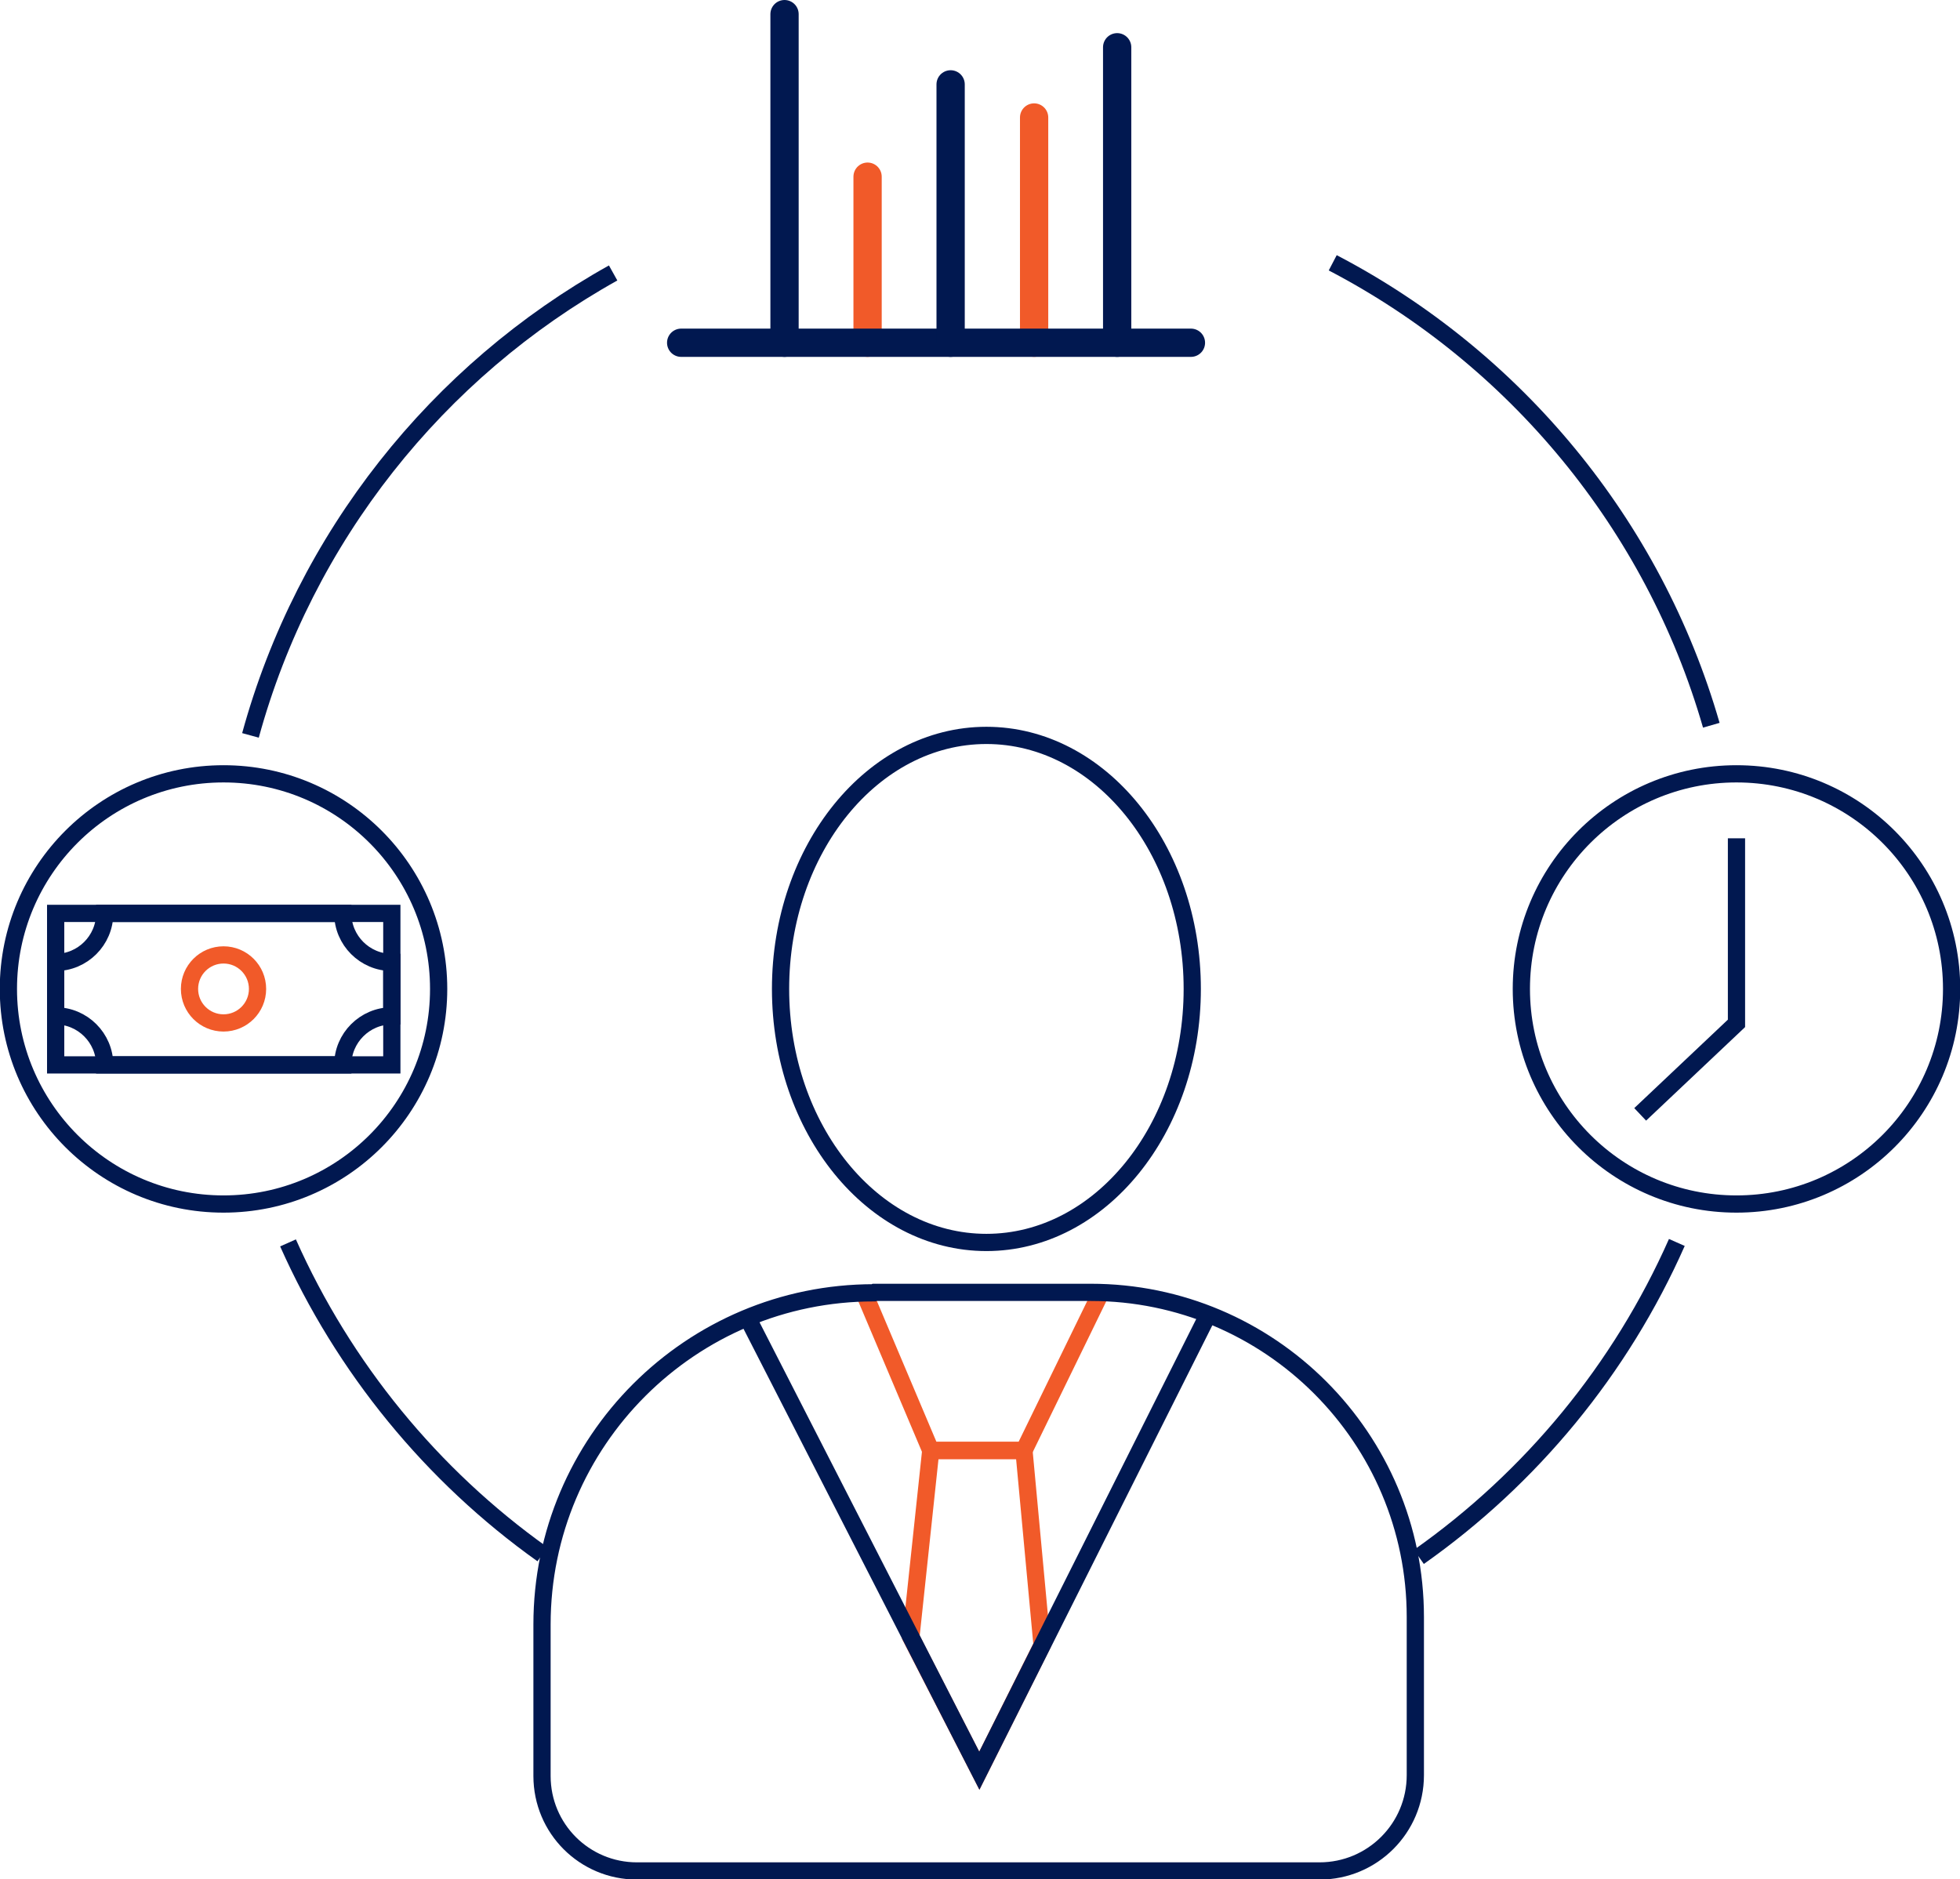
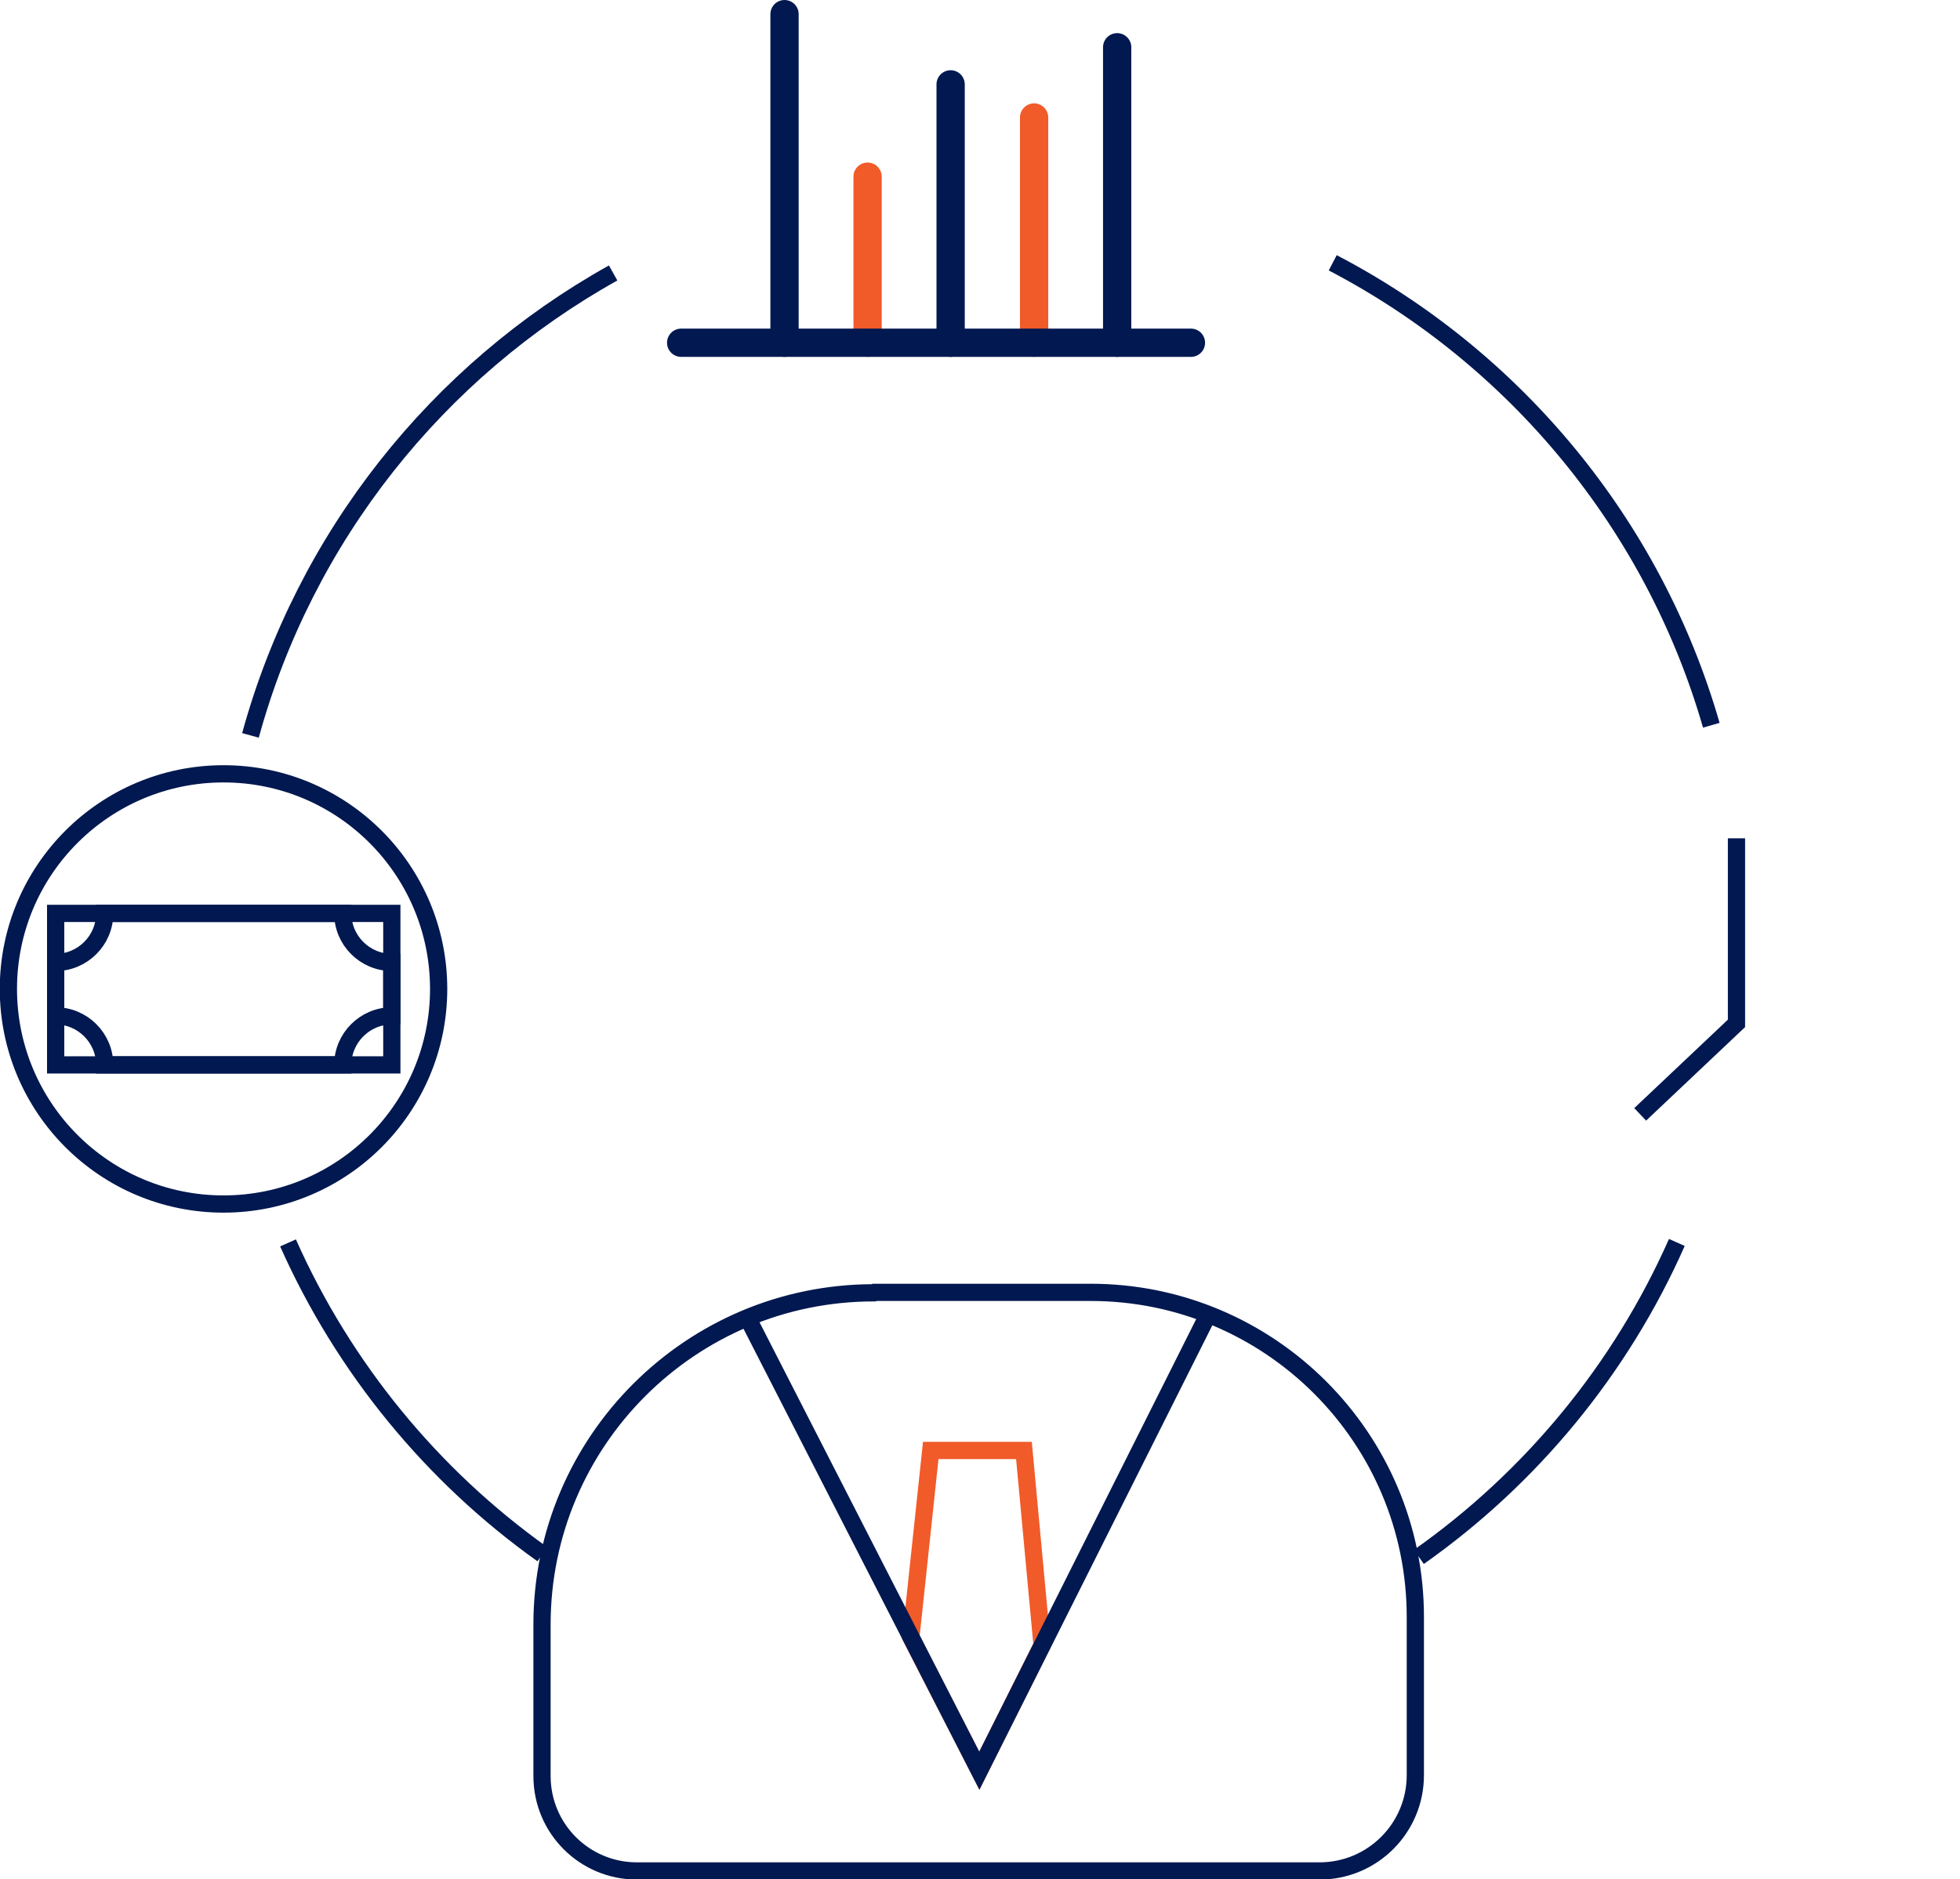
<svg xmlns="http://www.w3.org/2000/svg" id="Layer_2" data-name="Layer 2" viewBox="0 0 44.37 42.55">
  <defs>
    <style> .cls-1, .cls-2 { stroke-width: .39px; } .cls-1, .cls-2, .cls-3, .cls-4 { fill: none; } .cls-1, .cls-2, .cls-4 { stroke-miterlimit: 10; } .cls-1, .cls-4 { stroke: #011850; } .cls-2, .cls-3 { stroke: #f15a29; } .cls-3 { stroke-linejoin: round; } .cls-3, .cls-4 { stroke-linecap: round; stroke-width: .64px; } </style>
  </defs>
  <g id="Layer_1-2" data-name="Layer 1">
-     <polyline class="cls-2" points="19.56 29.27 21.07 32.84 23.18 32.84 24.92 29.27" />
-     <ellipse class="cls-1" cx="22.33" cy="22.39" rx="4.66" ry="5.74" />
    <path class="cls-1" d="M19.8,29.26h4.89c4.06,0,7.35,3.3,7.35,7.35v3.58c0,1.2-.97,2.17-2.17,2.17h-15.45c-1.19,0-2.15-.96-2.15-2.15v-3.43c0-4.15,3.37-7.51,7.51-7.51Z" />
    <polygon class="cls-2" points="21.07 32.84 20.62 37.07 22.17 40.09 23.59 37.25 23.18 32.84 21.07 32.84" />
    <polyline class="cls-1" points="16.92 29.83 22.17 40.09 27.35 29.76" />
    <line class="cls-3" x1="23.41" y1="2.66" x2="23.41" y2="7.76" />
    <line class="cls-3" x1="19.64" y1="4" x2="19.64" y2="7.76" />
    <line class="cls-4" x1="15.42" y1="7.76" x2="26.96" y2="7.76" />
    <line class="cls-4" x1="25.29" y1="1.07" x2="25.29" y2="7.76" />
    <line class="cls-4" x1="17.76" y1=".32" x2="17.76" y2="7.76" />
    <line class="cls-4" x1="21.52" y1="1.91" x2="21.52" y2="7.76" />
    <g>
      <rect class="cls-1" x="1.26" y="20.68" width="7.61" height="3.43" />
      <path class="cls-1" d="M7.76,24.11H2.37c0-.61-.5-1.11-1.11-1.11v-1.21c.61,0,1.11-.5,1.11-1.11h5.39c0,.61.5,1.11,1.11,1.11v1.21c-.61,0-1.11.5-1.11,1.11Z" />
-       <circle class="cls-2" cx="5.06" cy="22.39" r=".77" />
    </g>
    <path class="cls-1" d="M37.96,28.13c-1.27,2.87-3.3,5.33-5.84,7.12" />
    <path class="cls-1" d="M30.17,5.95c4.12,2.15,7.26,5.92,8.57,10.47" />
    <path class="cls-1" d="M5.67,16.65c1.23-4.49,4.23-8.25,8.21-10.47" />
    <path class="cls-1" d="M12.28,35.19c-2.5-1.78-4.5-4.22-5.76-7.05" />
    <circle class="cls-1" cx="5.06" cy="22.39" r="4.87" />
-     <circle class="cls-1" cx="39.31" cy="22.39" r="4.87" />
    <polyline class="cls-1" points="39.31 18.98 39.31 23.17 37.13 25.23" />
  </g>
</svg>